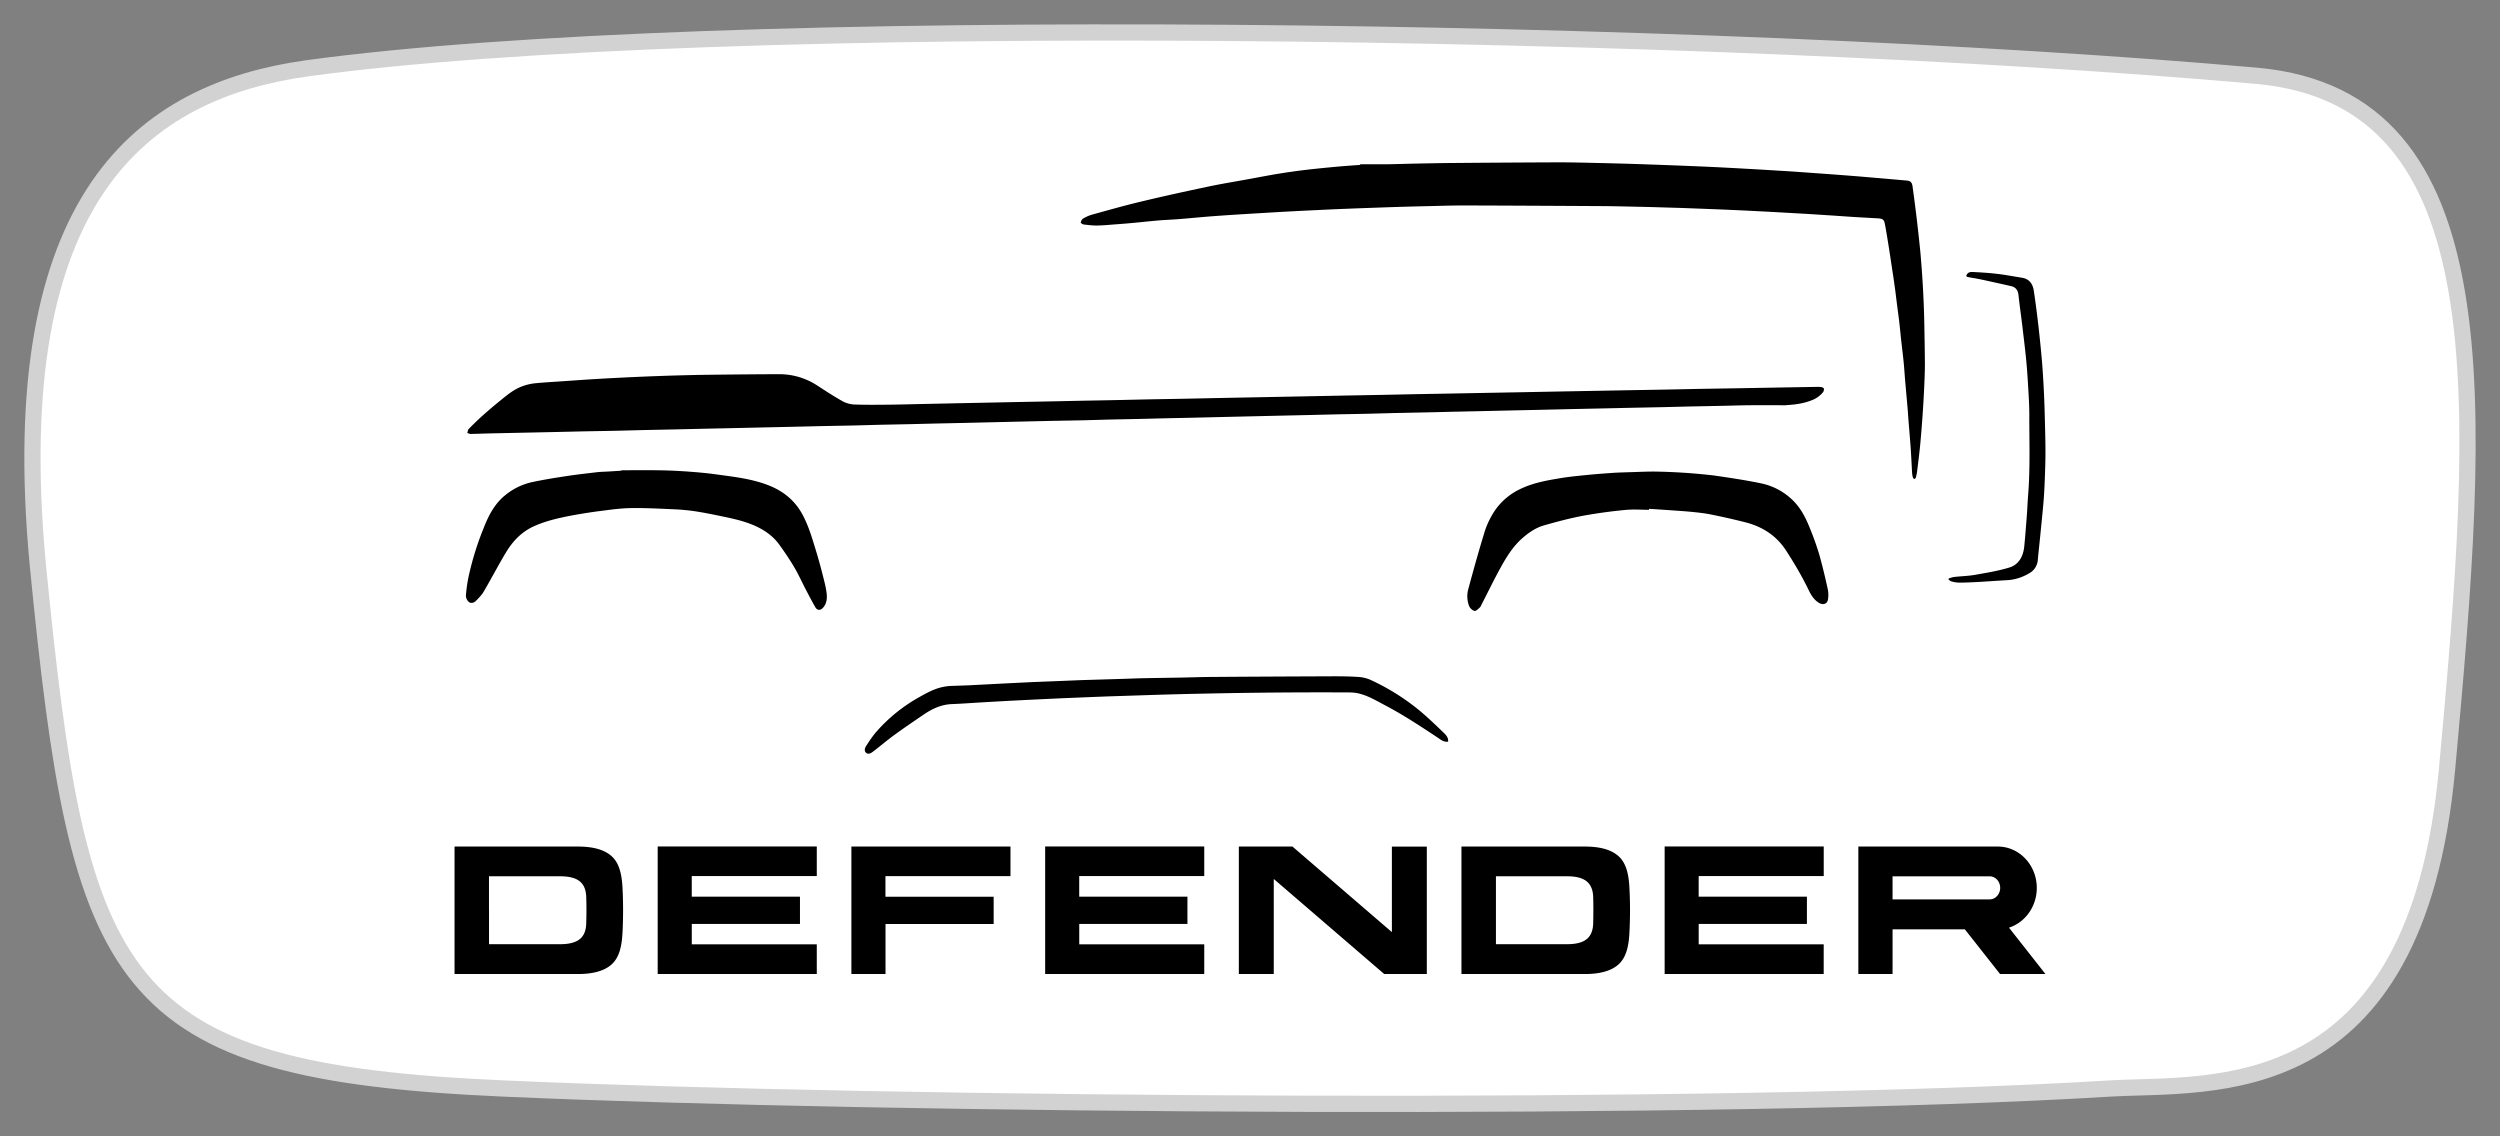
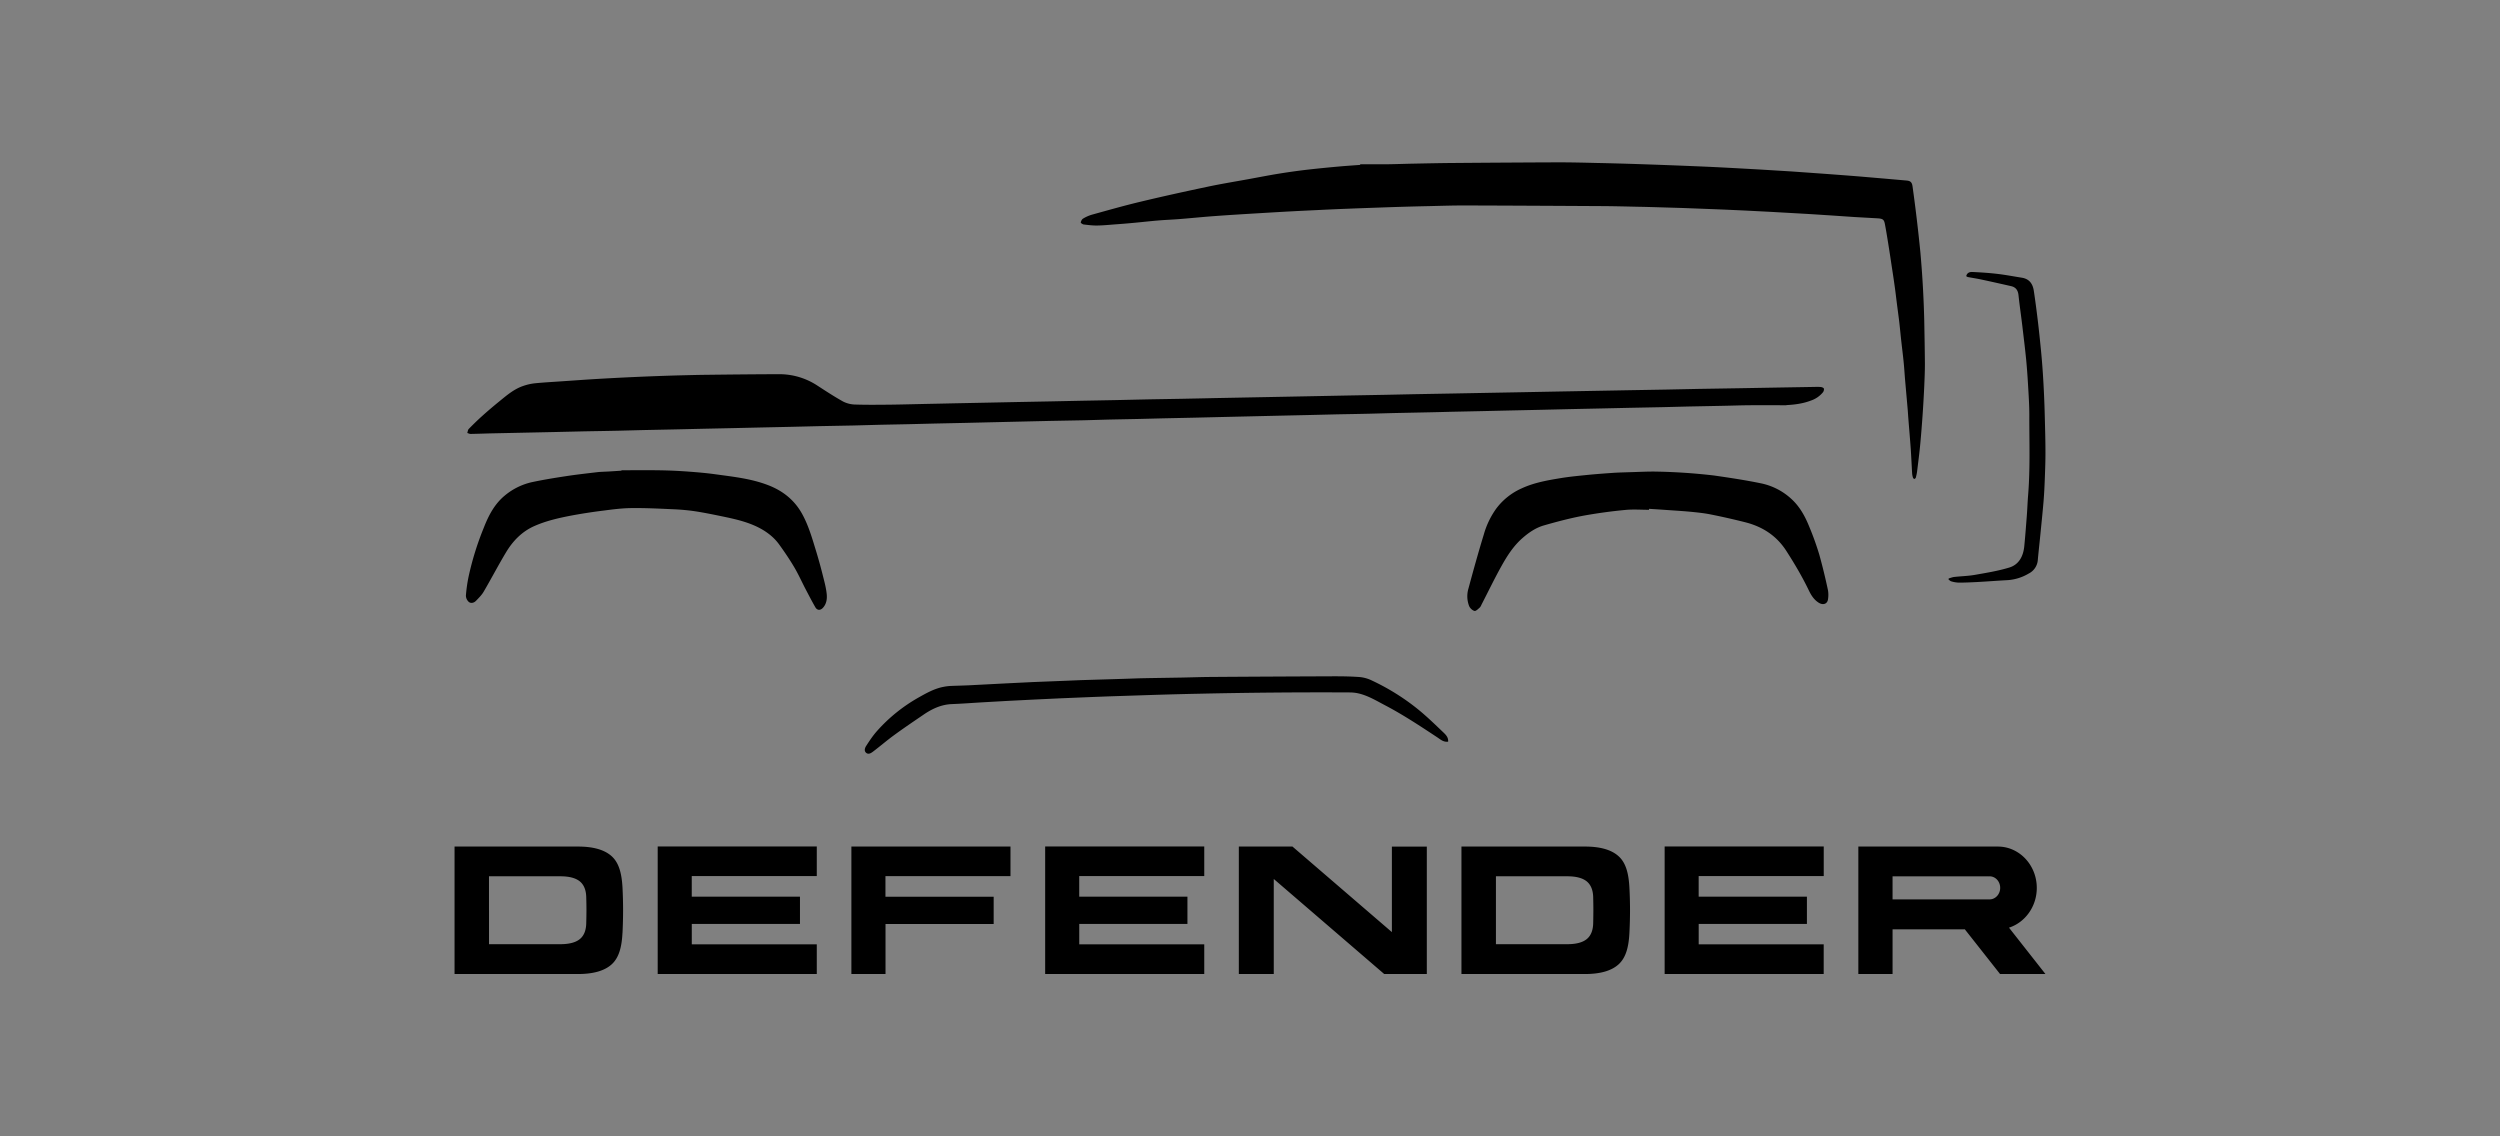
<svg xmlns="http://www.w3.org/2000/svg" width="77" height="35">
  <rect width="100%" height="100%" fill="#808080" stroke="none" />
  <g fill="none">
-     <path d="M69.533 2.337C52.584.835 21.964.386 9.445 2.106 4.414 2.812.1 6.033 1.162 17.366c1.28 13.04 2.356 15.633 14.35 16.16 11.739.525 37.623.73 49.476 0 3.124-.18 9.422.59 10.382-9.845 1.037-11.295 1.728-20.638-5.837-21.344z" fill="#FFF" stroke="#D2D2D2" stroke-width=".5" />
    <path d="M20.257 29.999h4.9v-.913h-3.85v-.628h3.332v-.84h-3.333v-.635h3.851v-.912h-4.9v3.927zm11.933 0h4.901v-.913h-3.85v-.628h3.332v-.84H33.24v-.635h3.851v-.912h-4.9v3.927zm19.08 0h4.9v-.913h-3.85v-.628h3.333v-.84h-3.334v-.635h3.852v-.912h-4.9v3.927h-.001zm-25.046 0h1.05v-1.54h3.331v-.84h-3.333v-.635h3.851v-.911h-4.9v3.926zm31.012 0h1.055v-1.375h2.232v.007L61.602 30H63l-1.123-1.428c.494-.159.856-.648.856-1.224 0-.703-.538-1.274-1.198-1.274h-4.298V30h-.001zm4.018-3.006l.027-.002c.18 0 .325.16.325.355 0 .195-.146.355-.325.355h-2.99v-.71h2.962l.001.002zm-46.192 1.04v1.048h2.199c.276 0 .478-.055.605-.163.128-.108.191-.28.191-.512.004-.122.005-.245.006-.366v-.006c0-.124-.002-.246-.006-.369 0-.232-.063-.402-.191-.512-.128-.108-.33-.163-.605-.163h-2.2v1.042zm4.11.705c-.022.437-.109.757-.327.959-.218.202-.566.303-1.042.303H14v-3.926h3.803c.476 0 .823.101 1.042.303.218.201.304.522.328.958.024.47.024.92 0 1.405v-.002zm26.903-.705v1.048h2.2c.276 0 .477-.055.604-.163.128-.108.192-.28.192-.512.003-.122.004-.245.005-.366v-.006c0-.124-.002-.246-.005-.369 0-.232-.064-.402-.192-.512-.128-.108-.33-.163-.605-.163h-2.199v1.042zm4.111.705c-.022.437-.11.757-.328.959-.218.202-.565.303-1.041.303h-3.804v-3.926h3.804c.476 0 .822.101 1.041.303.219.201.305.522.328.958.025.47.025.92 0 1.405v-.002zm-7.554 1.26l-3.4-2.926V30h-1.076v-3.926h1.652l3.062 2.635v-2.634h1.076V30h-1.314zm-.738-24.931v.012c-.217.016-.432.03-.648.049-.332.03-.663.062-.994.1-.29.034-.58.075-.87.122-.29.047-.58.104-.87.157-.44.081-.883.152-1.321.245-.688.145-1.375.296-2.058.46-.504.12-1.002.262-1.501.4a1.134 1.134 0 00-.275.122c-.035.02-.06.074-.07.118-.003.014.056.057.09.062.139.016.28.035.42.032.192-.003.384-.023.577-.037.17-.012.34-.026.51-.042.267-.024.532-.055.8-.077.211-.018.425-.025.637-.042.302-.024.605-.054.909-.079.287-.022.575-.042.863-.06.33-.021.66-.04.991-.06.236-.014.472-.028.708-.04.27-.015.538-.027.808-.04.302-.015.604-.029.906-.04.362-.015.724-.027 1.086-.04a104.127 104.127 0 011.442-.041c.346-.008.693-.02 1.04-.02 1.422.004 2.845.012 4.268.02.366.002.732.012 1.098.02.234.004.468.011.702.018l.68.02 1.046.04c.302.012.604.026.906.04l.778.04 1.062.06c.21.012.418.026.628.04.294.018.589.04.882.059l.708.04c.155.01.196.038.221.168.04.205.073.413.106.619.037.23.072.46.106.69.032.207.064.414.092.622.025.172.044.344.066.517.024.188.05.377.073.566.023.196.04.392.062.588.025.225.054.45.076.676.017.17.027.341.041.513l.078.885c.01.1.014.197.022.297.025.325.054.65.077.975.016.245.027.49.041.734a.606.606 0 00.026.134c.005.018.028.042.043.042.015 0 .04-.024.045-.04.018-.067.033-.134.041-.202.035-.284.072-.567.098-.852a39.3 39.3 0 00.121-1.76c.01-.23.02-.46.02-.688-.003-.443-.012-.886-.02-1.328a32.277 32.277 0 00-.12-2.12 51.48 51.48 0 00-.24-2.015c-.017-.13-.064-.174-.18-.185l-.683-.06c-.316-.026-.632-.055-.948-.08a169.96 169.96 0 00-1.067-.08l-.843-.06-.963-.059-.718-.04c-.265-.014-.531-.029-.797-.041a200.258 200.258 0 00-2.692-.101c-.27-.007-.54-.015-.81-.02-.405-.01-.806-.02-1.21-.02-1.08.004-2.163.011-3.244.02-.403.003-.805.012-1.208.02-.263.005-.527.015-.79.019-.287.003-.574 0-.86 0l-.001.008zm13.128 7.41c.26-.013.514-.047.758-.141a.814.814 0 00.367-.254c.024-.029.038-.082.028-.114-.007-.024-.06-.044-.095-.048-.079-.007-.16-.003-.24-.002l-1.168.02-1.119.02-1.228.02-1.01.021-1.148.02-1.079.02-1.099.02-1.088.021-1.09.02-1.058.02-1.178.021-.94.02-1.099.02-1.009.02-1.079.021-1.03.02-1.029.02c-.332.008-.666.014-.999.021-.376.007-.753.012-1.129.02l-.89.02-1.058.02-.95.02-1.04.02-.97.02-.989.02c-.326.008-.653.014-.979.021-.323.007-.647.016-.97.02-.358.003-.716.008-1.073-.004a.865.865 0 01-.373-.092c-.27-.15-.529-.32-.788-.488a2.134 2.134 0 00-1.189-.355c-.743.002-1.487.01-2.23.019-.301.003-.6.012-.9.019a83.524 83.524 0 00-2.659.12c-.295.019-.589.04-.882.06-.285.02-.57.035-.852.063a1.623 1.623 0 00-.359.083c-.29.099-.517.3-.75.489-.169.138-.337.28-.5.427-.146.13-.285.267-.423.407-.027.028-.03.082-.045.124.035.01.071.03.107.029.224-.004.448-.013.672-.018a13041.532 13041.532 0 011.89-.04l.91-.021c.357-.007.713-.012 1.07-.02l.77-.02.969-.02.86-.02.93-.02.88-.02.92-.02.87-.021 1.04-.02.742-.02c.319-.008.64-.013.96-.02l.81-.02.93-.02.842-.02.9-.021.87-.02 1.058-.02.701-.02c.32-.008.64-.013.96-.02l.79-.02.94-.02.83-.02.91-.021.862-.02.9-.02.87-.021c.339-.007.68-.012 1.019-.02l.741-.02.96-.02c.278-.005.555-.013.831-.02l.94-.02.87-.02.92-.02.89-.021.94-.02.89-.02 1.05-.021.79-.02 1-.02c.29-.005.58-.016.87-.019.386-.003.773 0 1.158 0l-.002-.004zm-4.232 3.225v-.03c.154.01.31.019.463.03.272.02.543.035.813.06.21.021.422.042.629.084.351.07.703.15 1.052.238.533.134.969.411 1.274.887.253.393.49.795.693 1.217.071.147.159.287.305.377.137.085.27.034.285-.115a.87.87 0 00-.002-.269 18.081 18.081 0 00-.266-1.092 8.859 8.859 0 00-.31-.865c-.133-.33-.301-.636-.574-.877a1.96 1.96 0 00-.912-.46c-.48-.099-.965-.172-1.45-.242a18.157 18.157 0 00-1.784-.12c-.254-.004-.508.01-.761.017-.178.006-.355.01-.533.02-.254.018-.509.036-.762.06-.292.03-.585.056-.874.103-.412.068-.825.139-1.209.317a1.98 1.98 0 00-.774.611 2.548 2.548 0 00-.388.797c-.17.555-.325 1.113-.476 1.674a.835.835 0 00.021.544c.027.064.1.132.164.149.043.01.113-.06.162-.104.032-.03.047-.078.068-.117.201-.39.391-.785.605-1.168.173-.31.365-.61.637-.85.197-.173.41-.32.658-.393.4-.115.806-.223 1.215-.3a15.37 15.37 0 011.304-.179c.241-.024.487-.004.73-.004h-.003zm-31.648-1.22v.015l-.394.025c-.119.007-.237.008-.354.021-.318.038-.635.073-.95.121-.35.053-.7.11-1.046.183a1.976 1.976 0 00-.843.41c-.32.261-.505.616-.653.994a9.074 9.074 0 00-.468 1.502 4.56 4.56 0 00-.084.592.267.267 0 00.089.194c.065.054.16.03.22-.032.085-.088.177-.178.238-.283.233-.398.446-.807.682-1.201.213-.358.493-.65.882-.822.35-.155.719-.24 1.09-.313a16.2 16.2 0 011.04-.162c.287-.038.577-.075.868-.077.434-.005.869.018 1.303.037.219.01.438.03.653.062.28.043.555.1.832.157.422.088.843.181 1.223.4.206.12.39.272.529.466.163.225.318.454.46.693.125.21.226.435.338.652.103.197.205.395.316.588.057.099.153.102.231.019.112-.12.134-.274.119-.424-.018-.181-.065-.36-.11-.536-.062-.25-.13-.5-.204-.745-.124-.404-.237-.815-.443-1.189-.236-.428-.593-.71-1.039-.883-.529-.206-1.09-.263-1.646-.34-.268-.037-.538-.06-.808-.08a15.14 15.14 0 00-.846-.04c-.41-.007-.819-.002-1.229-.002l.004-.002zm25.46 8.366c.014-.127-.063-.21-.134-.278-.267-.255-.532-.514-.819-.744a6.96 6.96 0 00-1.39-.864 1.105 1.105 0 00-.37-.108c-.29-.022-.58-.025-.87-.024-1.238.005-2.474.011-3.711.02-.304.002-.606.013-.91.019-.393.007-.785.012-1.178.02-.201.004-.401.013-.602.019l-1.323.04-.483.02-1.005.04-.816.04-1.16.06c-.188.008-.375.012-.563.02a1.512 1.512 0 00-.213.028c-.272.052-.513.187-.75.32-.486.273-.92.62-1.291 1.037-.125.14-.232.3-.334.458-.04.061-.076.157 0 .218.074.058.152.004.213-.042.221-.168.432-.35.657-.513.291-.213.59-.414.889-.618.266-.183.549-.317.88-.33.334-.013.668-.039 1.002-.058l.708-.04.787-.04.847-.04.966-.04.522-.02 1.224-.04c.23-.008.461-.014.691-.021.284-.007.567-.015.851-.02a168.976 168.976 0 014.65-.04c.094 0 .19.01.282.032.294.07.55.227.815.366.557.292 1.08.639 1.604.985.097.064.19.154.337.133l-.003.005zM60.559 8.506c.02.011.034.023.05.027.142.027.286.048.428.079.3.064.6.132.9.2.15.033.218.129.233.283.034.317.08.631.118.948.04.342.083.685.117 1.028.025.262.044.526.059.79.018.307.039.615.039.923-.002.822.03 1.645-.037 2.466-.017.21-.024.423-.04.633-.025.32-.048.638-.08.956-.032.297-.165.55-.455.64-.343.105-.7.163-1.053.225-.21.038-.429.042-.643.066-.06.006-.118.03-.176.047l-.004.032c.027.019.052.048.082.056a.91.91 0 00.229.04c.194 0 .388-.009.581-.019.31-.017.621-.041.933-.058a1.46 1.46 0 00.644-.203.508.508 0 00.28-.411c.023-.26.053-.518.078-.776.034-.343.07-.687.099-1.032.02-.24.031-.482.04-.723.01-.266.02-.532.019-.797 0-.36-.011-.719-.02-1.077a33.171 33.171 0 00-.06-1.351 21.82 21.82 0 00-.059-.72c-.03-.307-.062-.615-.099-.921-.036-.3-.075-.598-.12-.897-.033-.22-.139-.37-.371-.407-.254-.04-.506-.089-.76-.118-.254-.03-.509-.046-.763-.058-.078-.003-.164.02-.189.131v-.002z" fill="#000" />
  </g>
</svg>